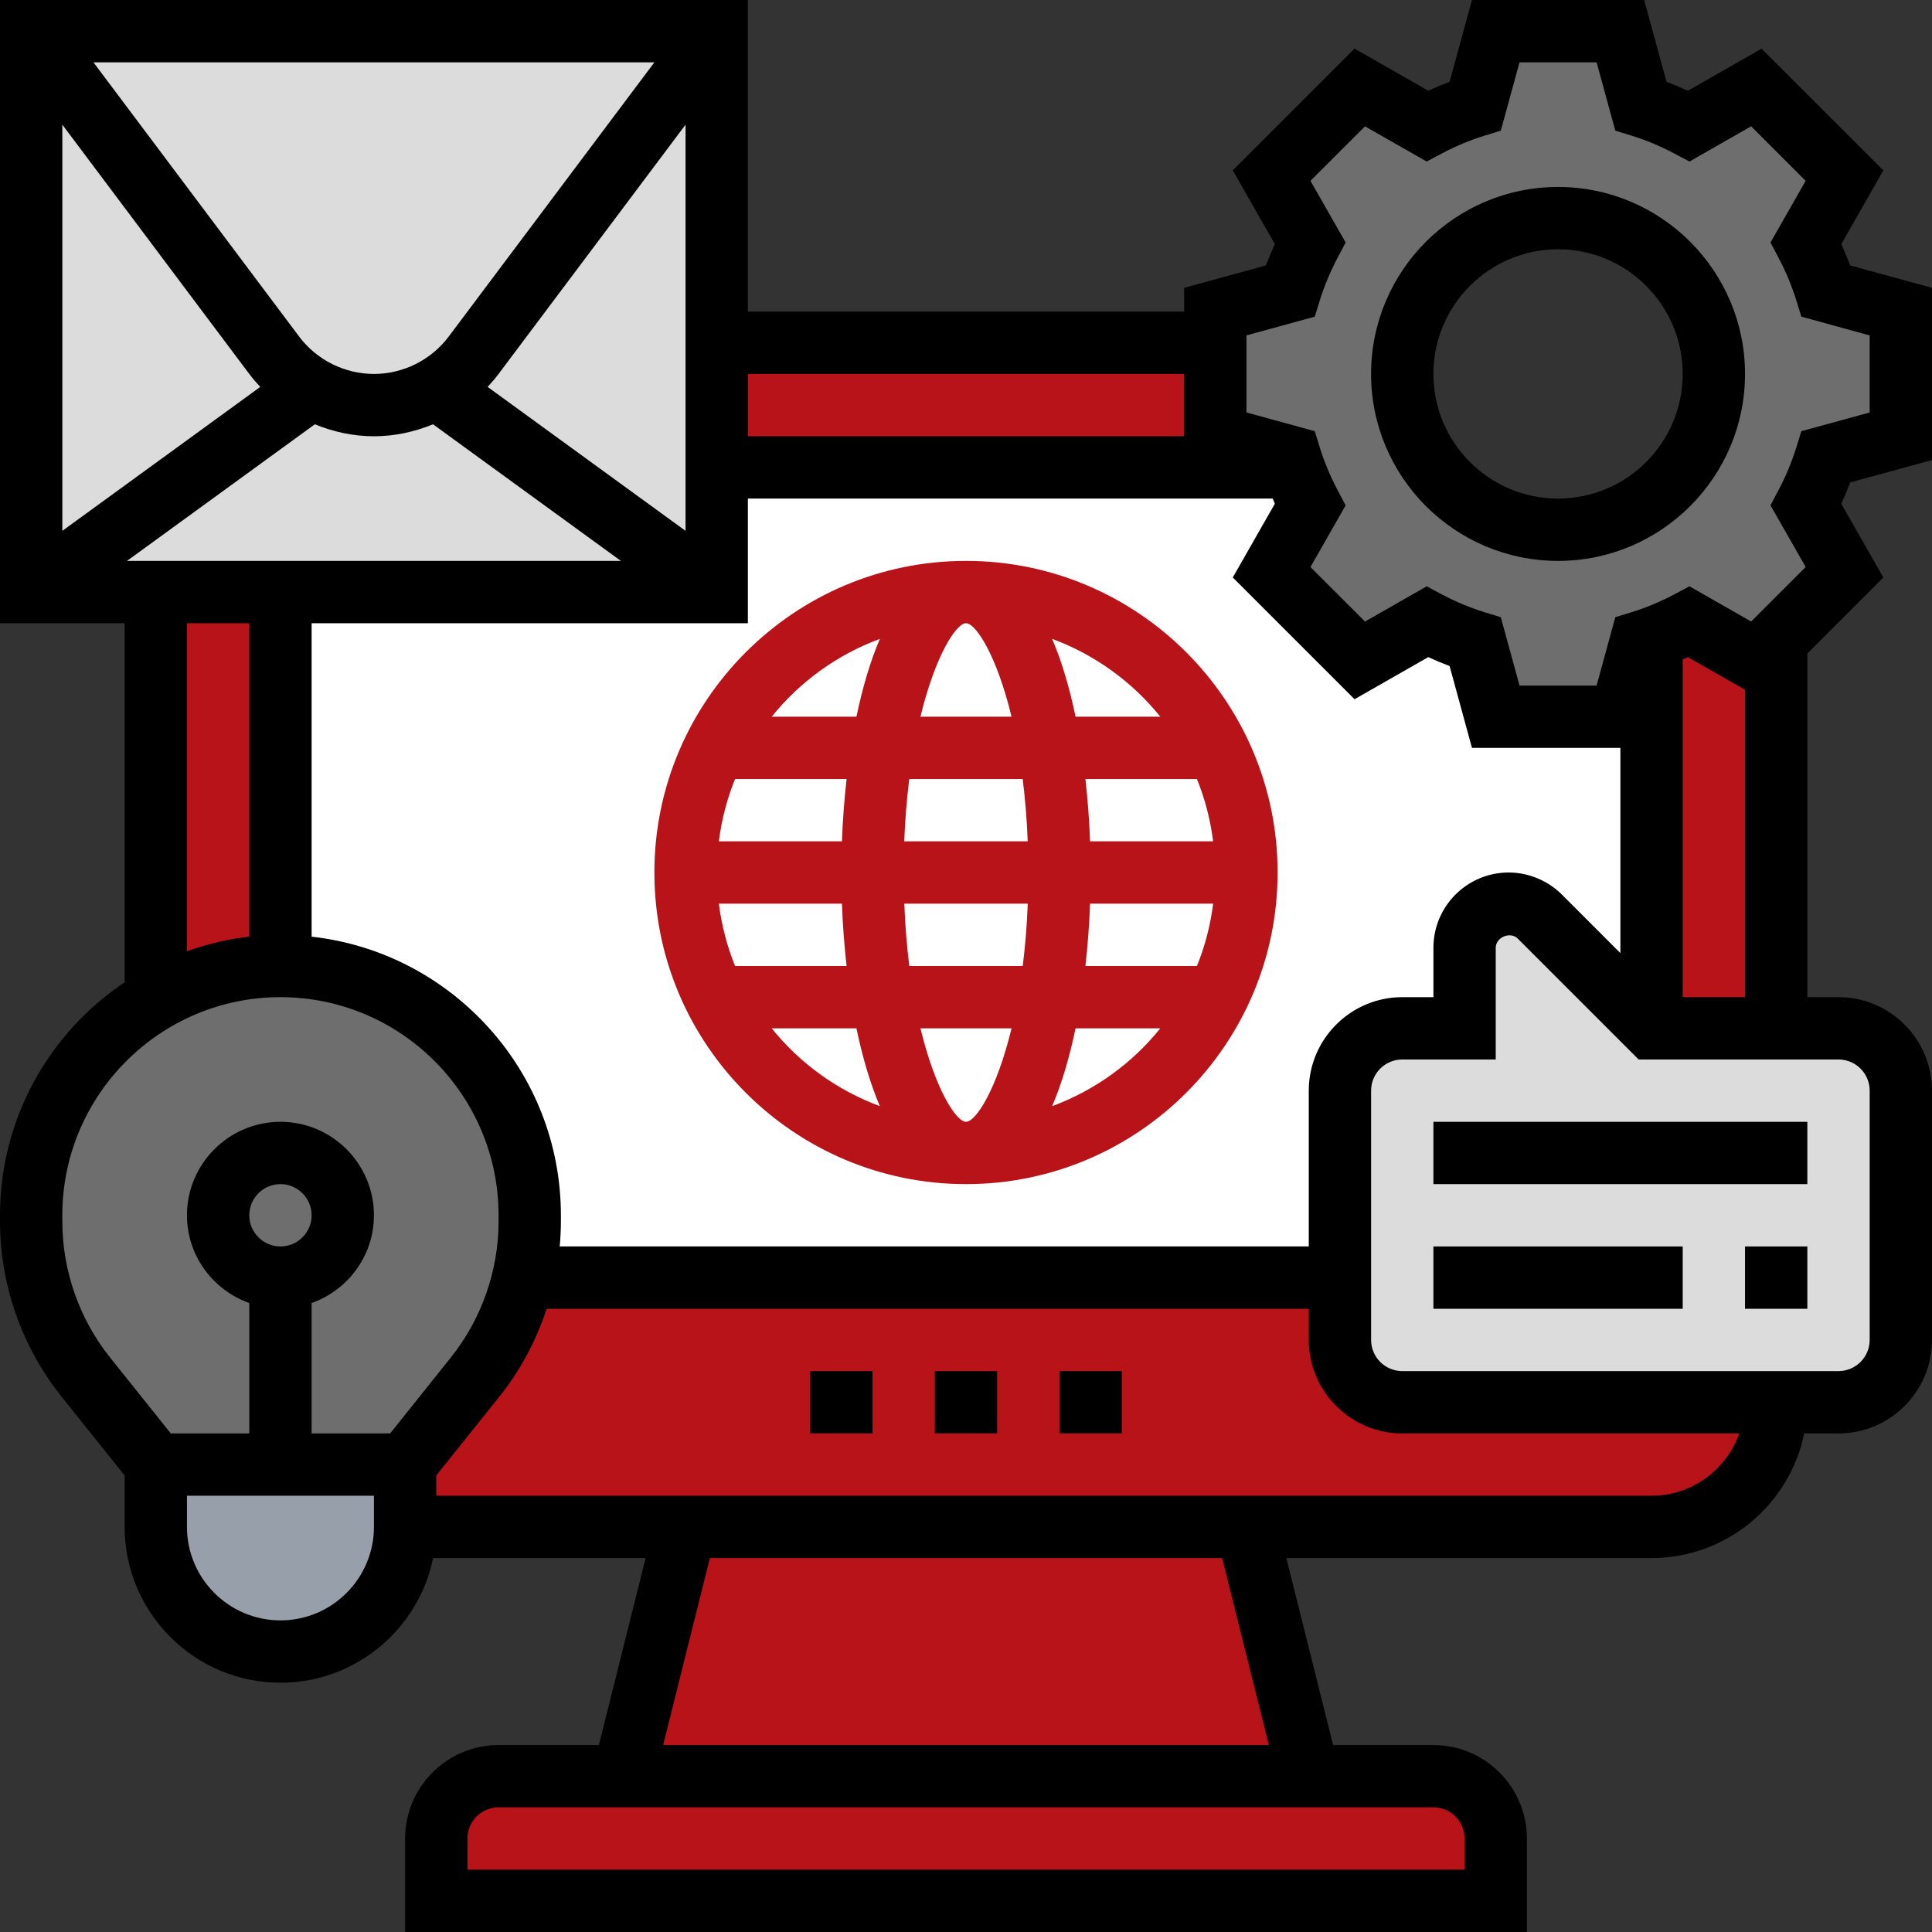
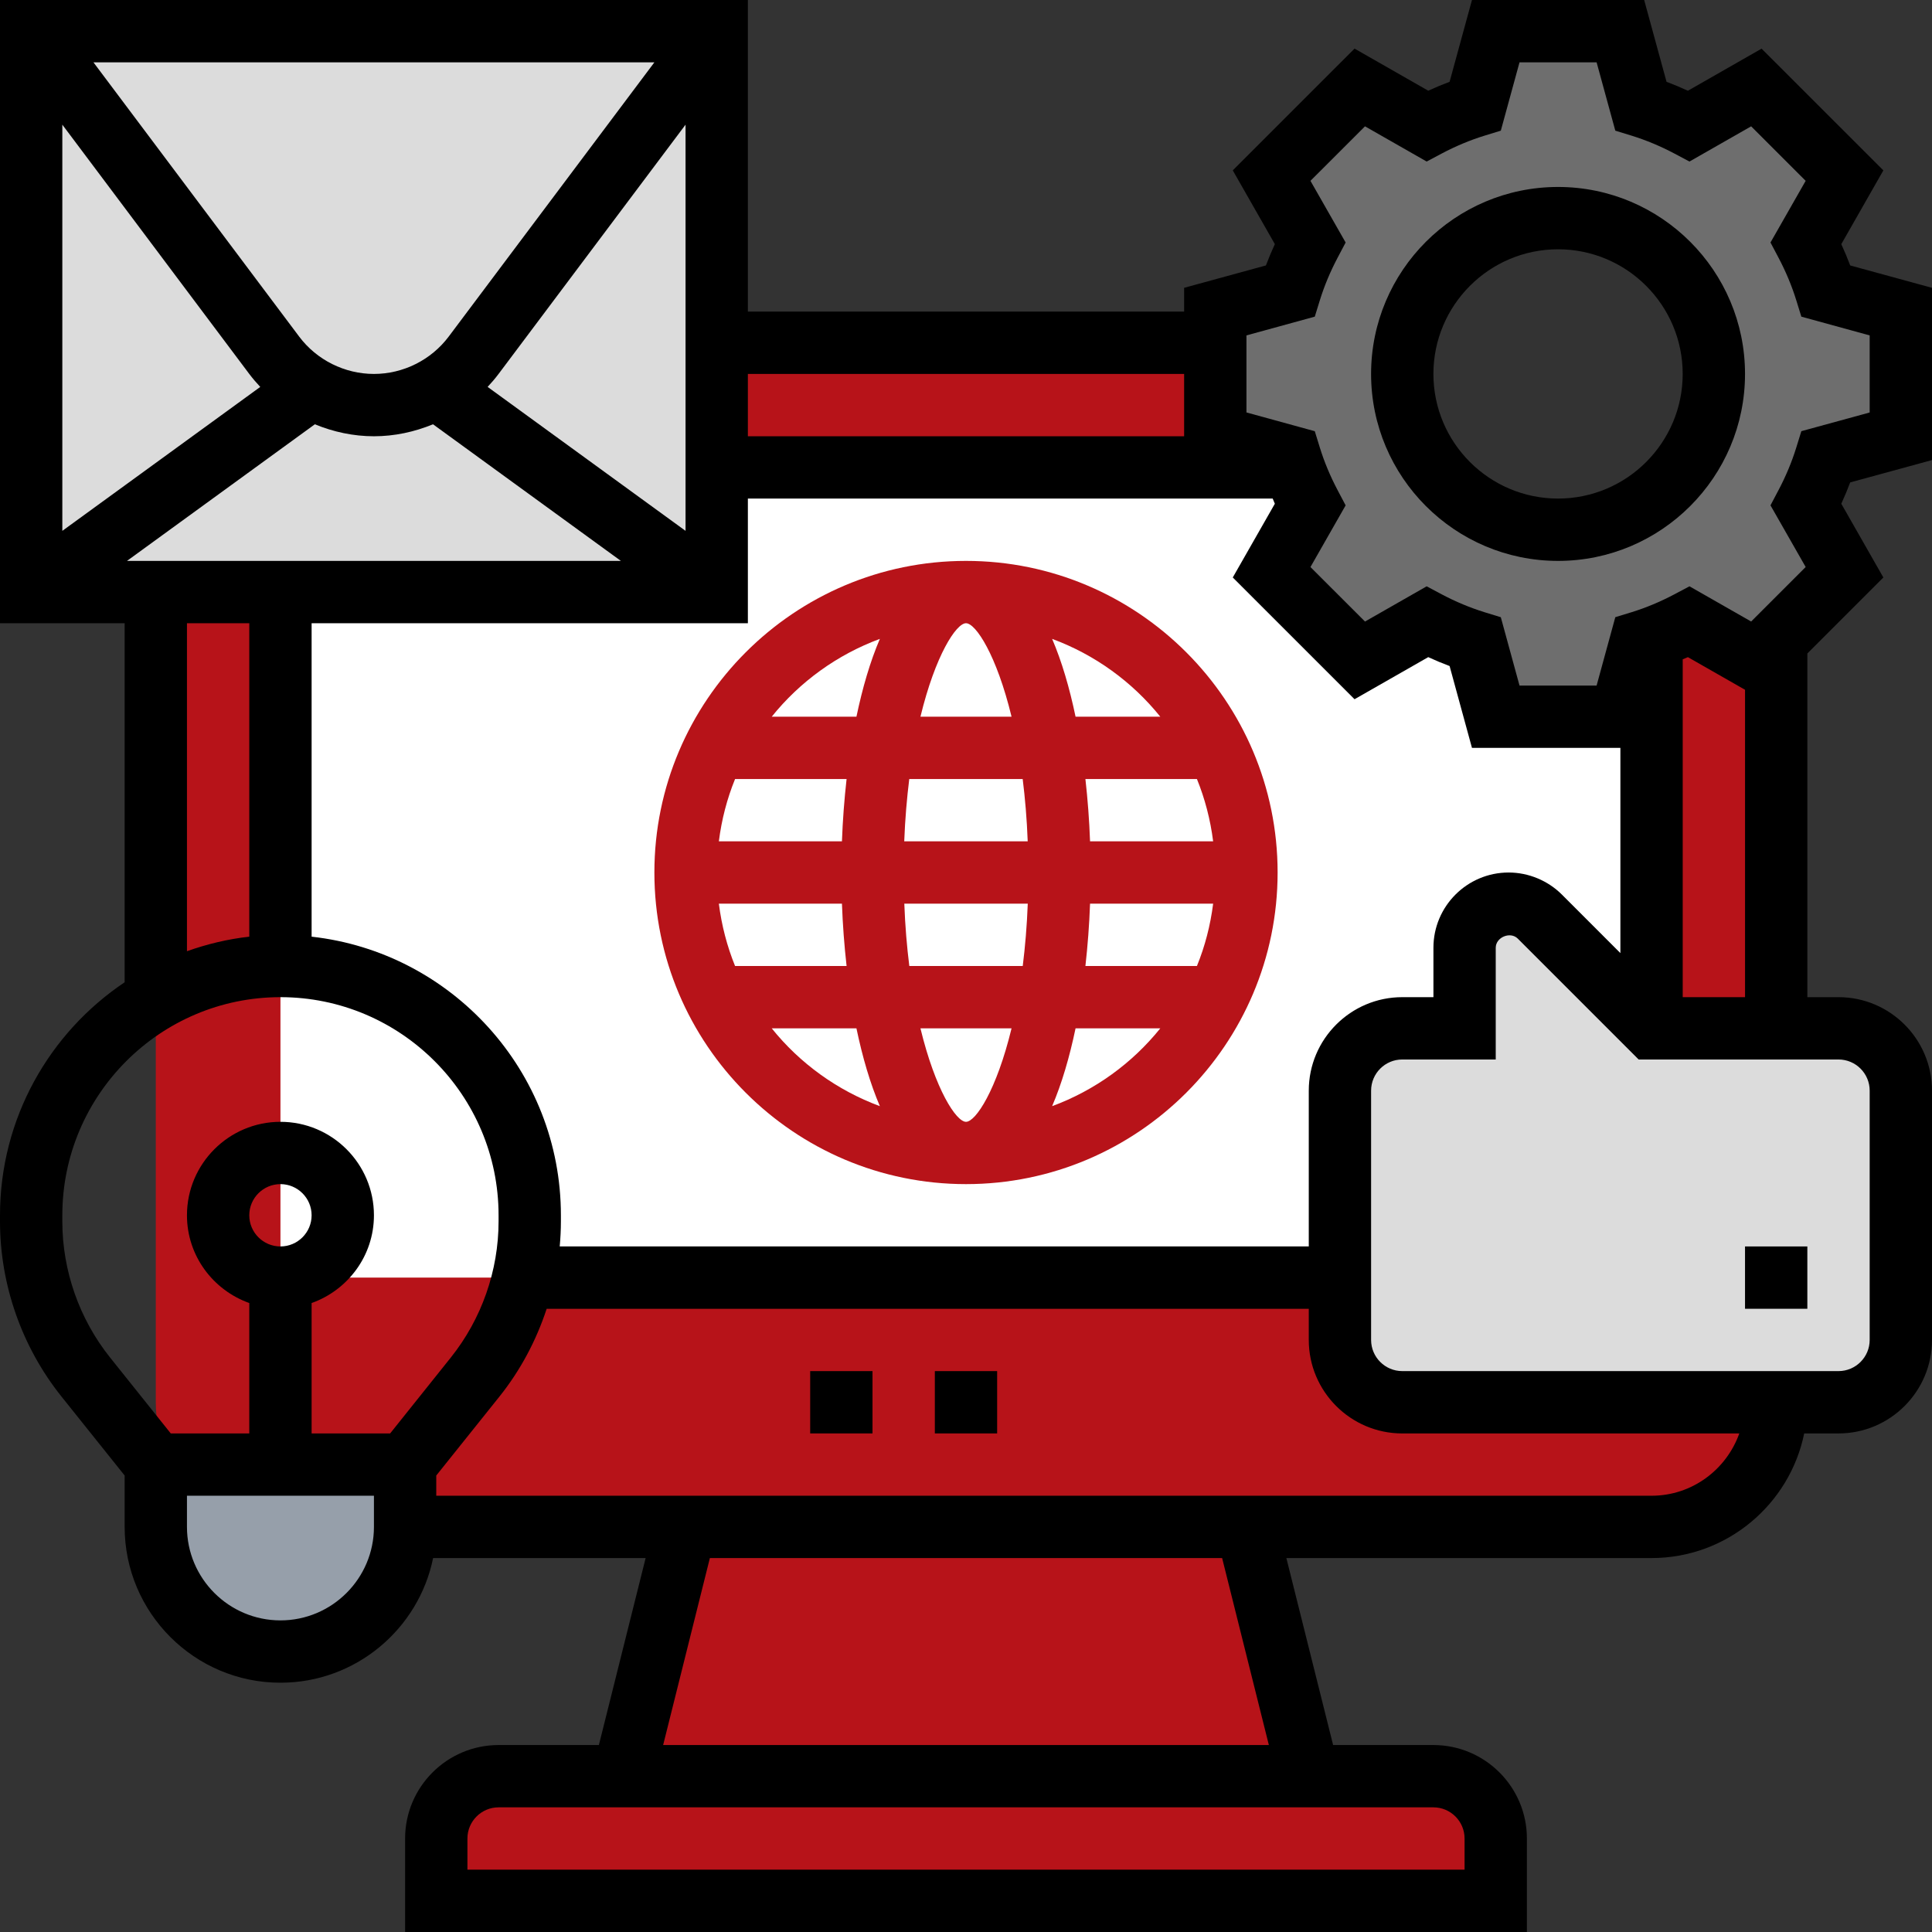
<svg xmlns="http://www.w3.org/2000/svg" width="100" height="100" viewBox="0 0 100 100" fill="none">
  <rect x="0" y="0" width="100" height="100" fill="#333333" stroke="none" />
  <path d="M77.419 95.161V98.387H22.58V95.161C22.58 93.387 24.032 91.936 25.806 91.936H32.258H67.741H74.193C75.967 91.936 77.419 93.387 77.419 95.161Z" fill="#B71319" />
  <path d="M64.516 79.032L67.742 91.936H32.258L35.484 79.032H64.516Z" fill="#B71319" />
  <path d="M87.419 32.193C86.806 32.516 86.161 32.806 85.484 33.032C85.306 33.096 85.129 33.161 84.935 33.226L83.871 37.096H77.419L76.355 33.226C75.5 32.951 74.661 32.613 73.871 32.193L70.387 34.177L65.823 29.613L67.806 26.129C67.484 25.516 67.194 24.871 66.968 24.193C66.903 24.016 66.839 23.838 66.774 23.645L62.903 22.58V17.742H14.516C10.953 17.742 8.064 20.63 8.064 24.193V72.58C8.064 76.143 10.953 79.032 14.516 79.032H85.484C89.047 79.032 91.935 76.143 91.935 72.58V33.145L90.903 34.177L87.419 32.193Z" fill="#B71319" />
  <path d="M91.935 33.145L90.902 34.177L87.418 32.193C86.806 32.516 86.16 32.806 85.483 33.032C85.306 33.097 85.128 33.161 84.935 33.226L83.87 37.097H77.418L76.354 33.226C75.499 32.952 74.66 32.613 73.87 32.193L70.386 34.177L65.822 29.613L67.806 26.129C67.483 25.516 67.193 24.871 66.967 24.193C66.902 24.016 66.838 23.839 66.773 23.645L62.902 22.581V17.742V16.129L66.773 15.064C67.047 14.21 67.386 13.371 67.806 12.581L65.822 9.097L70.386 4.532L73.87 6.516C74.66 6.097 75.499 5.758 76.354 5.484L77.418 1.613H83.87L84.935 5.484C85.789 5.758 86.628 6.097 87.418 6.516L90.902 4.532L95.467 9.097L93.483 12.581C93.902 13.371 94.241 14.21 94.515 15.064L98.386 16.129V22.581L94.515 23.645C94.241 24.5 93.902 25.339 93.483 26.129L95.467 29.613L91.935 33.145ZM88.709 19.355C88.709 14.903 85.096 11.29 80.644 11.29C76.193 11.29 72.58 14.903 72.58 19.355C72.58 23.806 76.193 27.419 80.644 27.419C85.096 27.419 88.709 23.806 88.709 19.355Z" fill="#6E6E6E" />
  <path d="M83.871 37.097H77.419L76.354 33.226C75.499 32.951 74.661 32.613 73.871 32.193L70.387 34.177L65.822 29.613L67.806 26.129C67.483 25.516 67.193 24.871 66.967 24.193H16.128C15.238 24.193 14.516 24.916 14.516 25.806V64.516C14.516 65.406 15.238 66.129 16.128 66.129H83.871C84.761 66.129 85.483 65.406 85.483 64.516V33.032C85.306 33.097 85.129 33.161 84.935 33.226L83.871 37.097Z" fill="white" />
  <path d="M50.001 59.677C58.017 59.677 64.517 53.178 64.517 45.161C64.517 37.144 58.017 30.645 50.001 30.645C41.983 30.645 35.484 37.144 35.484 45.161C35.484 53.178 41.983 59.677 50.001 59.677Z" fill="white" />
  <path d="M37.096 24.193V30.645L22.596 20.097C23.338 19.661 23.983 19.097 24.515 18.387L37.096 1.613V17.742V24.193Z" fill="#DCDCDC" />
  <path d="M16.113 20.097L1.613 30.645V1.613L14.194 18.387C14.726 19.097 15.371 19.661 16.113 20.097Z" fill="#DCDCDC" />
  <path d="M37.097 30.645H14.517H8.065H1.613L16.113 20.097C17.081 20.661 18.194 20.968 19.355 20.968C20.517 20.968 21.629 20.661 22.597 20.097L37.097 30.645Z" fill="#DCDCDC" />
  <path d="M37.097 1.613L24.517 18.387C23.984 19.097 23.339 19.661 22.597 20.097C21.629 20.661 20.517 20.968 19.355 20.968C18.194 20.968 17.081 20.661 16.113 20.097C15.371 19.661 14.726 19.097 14.194 18.387L1.613 1.613H37.097Z" fill="#DCDCDC" />
  <path d="M98.388 56.452V69.355C98.388 71.129 96.936 72.581 95.162 72.581H91.936H72.581C70.807 72.581 69.356 71.129 69.356 69.355V66.129V56.452C69.356 54.678 70.807 53.226 72.581 53.226H75.807V49.049C75.807 47.791 76.823 46.774 78.081 46.774C78.694 46.774 79.275 47.016 79.694 47.436L85.484 53.226H91.936H95.162C96.936 53.226 98.388 54.678 98.388 56.452Z" fill="#DCDCDC" />
  <path d="M20.968 75.807V79.032C20.968 80.807 20.242 82.419 19.081 83.597C17.903 84.758 16.29 85.484 14.516 85.484C10.951 85.484 8.064 82.597 8.064 79.032V75.807H14.516H20.968Z" fill="#969FAA" />
-   <path d="M14.517 66.129C16.291 66.129 17.742 64.677 17.742 62.903C17.742 61.129 16.291 59.677 14.517 59.677C12.742 59.677 11.291 61.129 11.291 62.903C11.291 64.677 12.742 66.129 14.517 66.129ZM14.517 75.806H8.065L4.436 71.274C2.613 68.984 1.613 66.145 1.613 63.21V62.903C1.613 59.339 3.065 56.113 5.387 53.774C6.178 52.984 7.081 52.29 8.065 51.726C9.952 50.629 12.162 50 14.517 50C21.645 50 27.42 55.774 27.42 62.903V63.21C27.42 64.194 27.307 65.177 27.081 66.129C26.645 68 25.807 69.758 24.597 71.274L20.968 75.806H14.517Z" fill="#6E6E6E" />
-   <path d="M14.517 66.129C16.298 66.129 17.743 64.685 17.743 62.903C17.743 61.121 16.298 59.677 14.517 59.677C12.735 59.677 11.291 61.121 11.291 62.903C11.291 64.685 12.735 66.129 14.517 66.129Z" fill="#6E6E6E" />
-   <path d="M54.838 70.968H58.064V74.194H54.838V70.968Z" fill="black" />
  <path d="M48.387 70.968H51.612V74.194H48.387V70.968Z" fill="black" />
  <path d="M41.935 70.968H45.161V74.194H41.935V70.968Z" fill="black" />
  <path d="M50 29.032C41.107 29.032 33.871 36.268 33.871 45.161C33.871 54.055 41.107 61.29 50 61.29C58.894 61.29 66.129 54.055 66.129 45.161C66.129 36.268 58.894 29.032 50 29.032ZM50 58.065C49.495 58.065 48.415 56.414 47.642 53.226H52.358C51.586 56.414 50.505 58.065 50 58.065ZM47.066 50C46.942 49.01 46.85 47.94 46.807 46.774H53.197C53.153 47.94 53.06 49.01 52.937 50H47.066ZM50 32.258C50.505 32.258 51.586 33.908 52.358 37.097H47.642C48.415 33.908 49.495 32.258 50 32.258V32.258ZM52.934 40.322C53.058 41.313 53.15 42.382 53.194 43.548H46.803C46.847 42.382 46.941 41.313 47.063 40.322H52.934ZM43.579 43.548H37.208C37.35 42.422 37.632 41.34 38.047 40.322H43.819C43.7 41.382 43.618 42.463 43.579 43.548ZM37.208 46.774H43.579C43.618 47.86 43.7 48.94 43.819 50H38.047C37.634 48.982 37.35 47.9 37.208 46.774ZM56.421 46.774H62.792C62.65 47.9 62.368 48.982 61.953 50H56.181C56.3 48.94 56.382 47.86 56.421 46.774ZM56.421 43.548C56.382 42.463 56.3 41.382 56.181 40.322H61.953C62.366 41.34 62.65 42.422 62.792 43.548H56.421ZM60.057 37.097H55.671C55.361 35.614 54.961 34.24 54.458 33.068C56.673 33.887 58.603 35.289 60.057 37.097ZM45.542 33.068C45.039 34.24 44.639 35.614 44.329 37.097H39.944C41.397 35.289 43.328 33.887 45.542 33.068ZM39.944 53.226H44.329C44.639 54.708 45.039 56.082 45.542 57.255C43.328 56.435 41.397 55.034 39.944 53.226ZM54.458 57.255C54.961 56.082 55.361 54.708 55.671 53.226H60.057C58.603 55.034 56.673 56.435 54.458 57.255Z" fill="#B71319" />
  <path d="M100 23.813V14.898L95.766 13.74C95.627 13.371 95.474 13.003 95.305 12.637L97.482 8.819L91.179 2.518L87.365 4.697C87 4.529 86.631 4.374 86.26 4.235L85.102 0H76.189L75.031 4.234C74.66 4.373 74.29 4.527 73.926 4.695L70.111 2.516L63.808 8.818L65.986 12.636C65.818 13.002 65.663 13.369 65.524 13.739L61.29 14.897V16.129H38.71V0H0V32.258H6.452V50.842C2.565 53.448 0 57.881 0 62.903V63.215C0 66.498 1.129 69.718 3.181 72.284L6.452 76.373V79.032C6.452 83.479 10.069 87.097 14.516 87.097C18.41 87.097 21.668 84.321 22.418 80.645H33.418L30.998 90.323H25.806C23.139 90.323 20.968 92.493 20.968 95.161V100H79.032V95.161C79.032 92.493 76.861 90.323 74.194 90.323H69.002L66.582 80.645H85.484C89.377 80.645 92.635 77.869 93.385 74.194H95.161C97.829 74.194 100 72.023 100 69.355V56.452C100 53.784 97.829 51.613 95.161 51.613H93.548V33.824L97.482 29.89L95.305 26.073C95.473 25.706 95.627 25.339 95.766 24.969L100 23.813ZM83.871 49.332L80.84 46.3C80.115 45.577 79.111 45.161 78.087 45.161C75.94 45.161 74.194 46.908 74.194 49.055V51.613H72.581C69.913 51.613 67.742 53.784 67.742 56.452V64.516H28.971C29.01 64.084 29.032 63.65 29.032 63.215V62.903C29.032 55.444 23.376 49.287 16.129 48.482V32.258H38.71V25.806H65.874C65.913 25.895 65.945 25.984 65.986 26.073L63.808 29.89L70.111 36.192L73.926 34.013C74.29 34.181 74.66 34.336 75.031 34.474L76.189 38.71H83.871V49.332ZM35.484 27.477L25.239 20.026C25.439 19.813 25.629 19.59 25.806 19.355L35.484 6.452V27.477ZM23.226 17.419C22.318 18.632 20.869 19.355 19.355 19.355C17.84 19.355 16.392 18.632 15.484 17.421L4.837 3.226H33.871L23.226 17.419ZM12.903 19.357C13.081 19.592 13.271 19.814 13.471 20.027L3.226 27.477V6.452L12.903 19.357ZM16.297 21.961C17.258 22.357 18.295 22.581 19.355 22.581C20.415 22.581 21.45 22.357 22.413 21.961L32.137 29.032H6.573L16.297 21.961ZM61.29 19.355V22.581H38.71V19.355H61.29ZM9.677 32.258H12.903V48.482C11.784 48.606 10.707 48.869 9.677 49.234V32.258ZM5.7 70.268C4.105 68.274 3.226 65.768 3.226 63.215V62.903C3.226 56.679 8.29 51.613 14.516 51.613C20.742 51.613 25.806 56.679 25.806 62.903V63.215C25.806 65.768 24.927 68.274 23.332 70.268L20.194 74.194H16.129V67.445C18.002 66.777 19.355 65.003 19.355 62.903C19.355 60.236 17.184 58.065 14.516 58.065C11.848 58.065 9.677 60.236 9.677 62.903C9.677 65.003 11.031 66.777 12.903 67.445V74.194H8.839L5.7 70.268ZM12.903 62.903C12.903 62.013 13.627 61.29 14.516 61.29C15.405 61.29 16.129 62.013 16.129 62.903C16.129 63.794 15.405 64.516 14.516 64.516C13.627 64.516 12.903 63.794 12.903 62.903ZM14.516 83.871C11.848 83.871 9.677 81.7 9.677 79.032V77.419H19.355V79.032C19.355 81.7 17.184 83.871 14.516 83.871ZM75.806 95.161V96.774H24.194V95.161C24.194 94.271 24.918 93.548 25.806 93.548H74.194C75.082 93.548 75.806 94.271 75.806 95.161ZM65.676 90.323H34.324L36.743 80.645H63.257L65.676 90.323ZM85.484 77.419H22.581V76.373L25.852 72.285C26.939 70.926 27.758 69.381 28.295 67.743H67.742V69.356C67.742 72.024 69.913 74.195 72.581 74.195H90.026C89.358 76.066 87.584 77.419 85.484 77.419ZM96.774 56.452V69.355C96.774 70.245 96.05 70.968 95.161 70.968H72.581C71.692 70.968 70.968 70.245 70.968 69.355V56.452C70.968 55.561 71.692 54.839 72.581 54.839H77.419V49.055C77.419 48.511 78.173 48.198 78.56 48.582L84.816 54.839H95.161C96.05 54.839 96.774 55.561 96.774 56.452ZM87.097 51.613V34.126C87.186 34.087 87.276 34.055 87.365 34.014L90.323 35.703V51.613H87.097ZM93.237 22.318L92.976 23.163C92.747 23.903 92.437 24.648 92.053 25.374L91.64 26.157L93.461 29.348L90.639 32.169L87.447 30.347L86.663 30.763C85.945 31.143 85.202 31.455 84.455 31.686L83.608 31.945L82.64 35.484H78.65L77.682 31.947L76.835 31.687C76.089 31.455 75.345 31.145 74.627 30.765L73.844 30.348L70.652 32.171L67.829 29.35L69.65 26.158L69.237 25.376C68.853 24.65 68.543 23.905 68.314 23.165L68.053 22.319L64.516 21.348V17.36L68.053 16.39L68.314 15.545C68.543 14.805 68.853 14.06 69.237 13.334L69.65 12.552L67.829 9.36L70.652 6.539L73.844 8.361L74.627 7.945C75.345 7.565 76.089 7.253 76.835 7.023L77.682 6.763L78.65 3.226H82.64L83.608 6.763L84.455 7.023C85.202 7.255 85.945 7.565 86.663 7.945L87.447 8.361L90.639 6.539L93.461 9.36L91.64 12.552L92.053 13.334C92.437 14.06 92.747 14.805 92.976 15.545L93.237 16.39L96.774 17.361V21.35L93.237 22.318Z" fill="black" />
  <path d="M80.644 9.677C75.307 9.677 70.967 14.018 70.967 19.355C70.967 24.692 75.307 29.032 80.644 29.032C85.981 29.032 90.322 24.692 90.322 19.355C90.322 14.018 85.981 9.677 80.644 9.677ZM80.644 25.806C77.086 25.806 74.193 22.913 74.193 19.355C74.193 15.797 77.086 12.903 80.644 12.903C84.202 12.903 87.096 15.797 87.096 19.355C87.096 22.913 84.202 25.806 80.644 25.806Z" fill="black" />
-   <path d="M74.193 64.516H87.097V67.742H74.193V64.516Z" fill="black" />
  <path d="M90.322 64.516H93.548V67.742H90.322V64.516Z" fill="black" />
-   <path d="M74.193 58.065H93.548V61.29H74.193V58.065Z" fill="black" />
</svg>